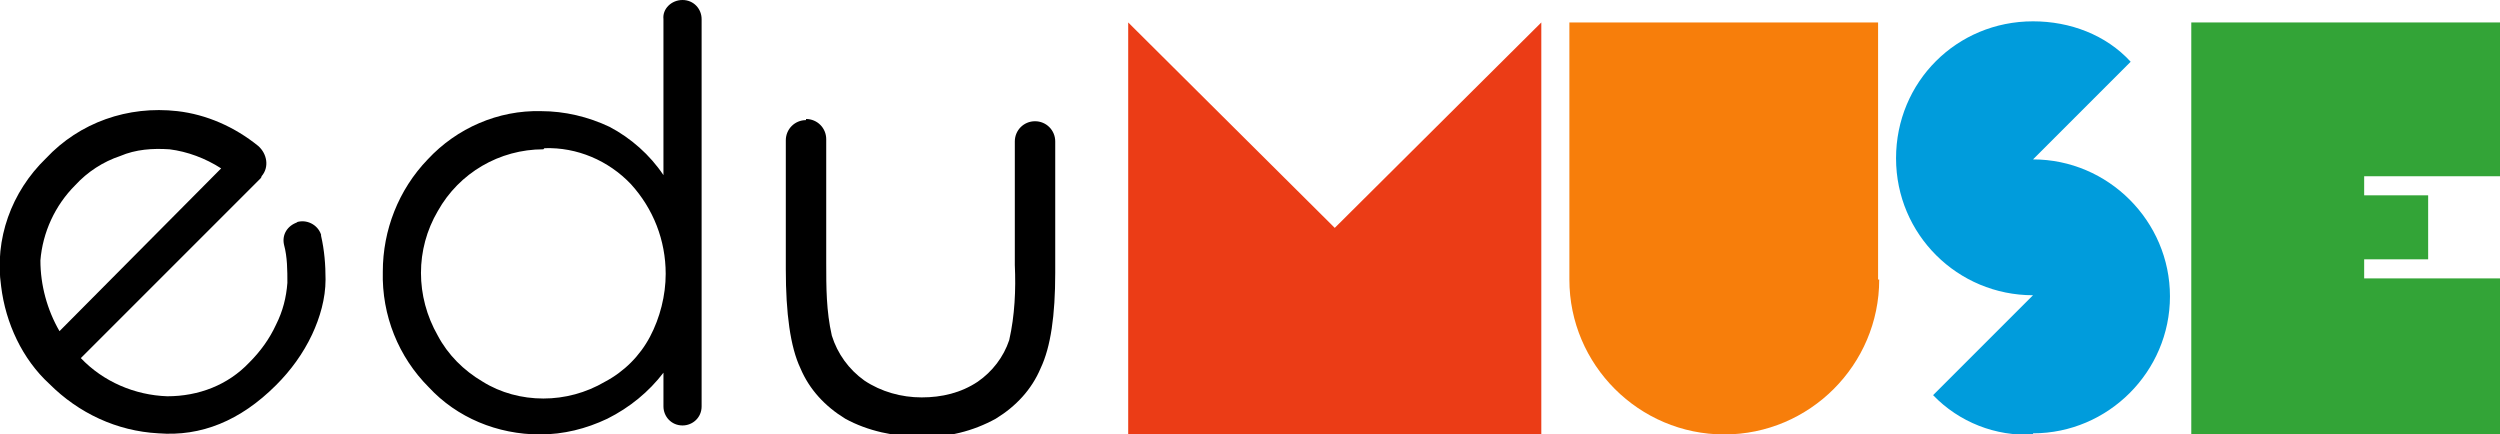
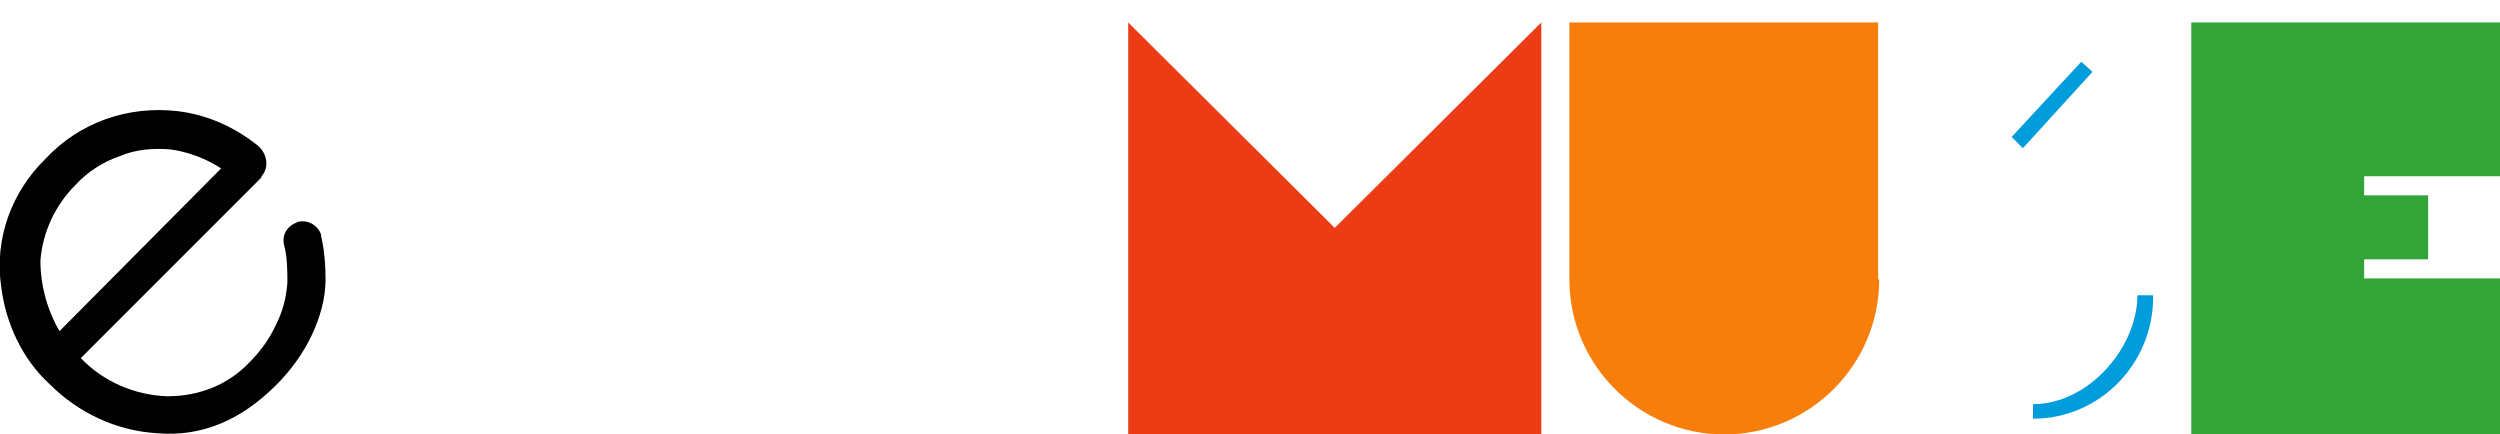
<svg xmlns="http://www.w3.org/2000/svg" id="Layer_1" viewBox="0 0 222.7 38.7">
  <defs>
    <style>      .st0 {        fill: none;      }      .st1 {        fill: #33a437;      }      .st2 {        fill: #eb3c16;      }      .st3 {        fill: #009cdc;      }      .st4 {        fill: #f77e0b;      }      .st5 {        clip-path: url(#clippath);      }    </style>
    <clipPath id="clippath">
      <rect class="st0" y="0" width="222.7" height="38.7" />
    </clipPath>
  </defs>
  <g id="Group_2">
    <g class="st5">
      <g id="Group_1">
        <path id="Path_1" d="M26.4,19.8h0c.9-.3,1.9.2,2.2,1.1,0,0,0,0,0,.1.3,1.3.4,2.6.4,3.9,0,1.7-.5,3.4-1.2,4.9-.8,1.7-1.9,3.2-3.2,4.5-3.2,3.2-6.7,4.6-10.5,4.3-3.7-.2-7.1-1.8-9.7-4.4C2,32,.5,28.8.1,25.5c-.6-4.2.9-8.4,4-11.4,3-3.2,7.3-4.7,11.7-4.2,2.6.3,5.1,1.4,7.2,3.1.8.7,1,1.9.3,2.7,0,0,0,.1-.1.2l-16,16c2,2.1,4.8,3.3,7.7,3.4,2.8,0,5.4-1,7.3-3,1-1,1.8-2.1,2.4-3.4.6-1.2.9-2.4,1-3.7,0-1.1,0-2.3-.3-3.4-.2-.9.3-1.7,1.2-2M19.7,15c-1.4-.9-3-1.5-4.6-1.7-1.5-.1-3,0-4.4.6-1.5.5-2.9,1.4-4,2.6-1.8,1.8-2.9,4.2-3.1,6.7,0,2.2.6,4.4,1.7,6.3l14.4-14.5Z" />
-         <path id="Path_2" d="M62.5,1.7v34.5c0,1-.8,1.7-1.7,1.7-1,0-1.7-.8-1.7-1.7h0v-3c-1.3,1.7-3,3.1-5,4.1-1.9.9-3.9,1.4-6,1.4-3.8,0-7.4-1.5-9.9-4.2-2.7-2.7-4.2-6.4-4.1-10.3,0-3.7,1.4-7.3,4-10,2.6-2.8,6.3-4.4,10.1-4.3,2.1,0,4.2.5,6.1,1.4,1.9,1,3.6,2.5,4.8,4.3V1.7C59,.8,59.8,0,60.8,0s1.7.8,1.7,1.7M48.4,13.3c-3.9,0-7.5,2.1-9.4,5.5-2,3.4-2,7.6,0,11.1.9,1.7,2.3,3.1,4,4.1,1.6,1,3.5,1.5,5.4,1.5,1.9,0,3.8-.5,5.5-1.5,1.7-.9,3.1-2.3,4-4,.9-1.7,1.4-3.7,1.4-5.6,0-3-1.1-5.8-3.1-8-2-2.1-4.8-3.3-7.7-3.2" />
-         <path id="Path_3" d="M71.8,10.6h0c1,0,1.8.8,1.8,1.8v11c0,2.2,0,4.3.5,6.5.5,1.6,1.5,3,2.9,4,1.5,1,3.3,1.5,5.1,1.5,1.8,0,3.5-.4,5-1.4,1.3-.9,2.3-2.2,2.8-3.7.5-2.2.6-4.5.5-6.7v-11c0-1,.8-1.8,1.8-1.8h0c1,0,1.8.8,1.8,1.8v11.7c0,3.8-.4,6.6-1.3,8.5-.8,1.9-2.2,3.4-4,4.5-2,1.1-4.3,1.7-6.7,1.6-2.3,0-4.7-.5-6.7-1.6-1.8-1.1-3.2-2.6-4-4.5-.9-1.9-1.3-4.9-1.3-8.8v-11.5c0-1,.8-1.8,1.8-1.8" />
        <path id="Path_4" class="st2" d="M137.3,38.7h-36.8V2l18.4,18.3L137.3,2v36.7Z" />
        <path id="Path_5" class="st2" d="M135.8,37.1v-8.1h-1.4v6.7h-7.4v1.4h8.8Z" />
        <path id="Path_6" class="st4" d="M167.4,24.9c0,7.6-6.2,13.8-13.8,13.8-7.6,0-13.8-6.2-13.8-13.8h0V2h27.5v22.9Z" />
        <path id="Path_7" class="st4" d="M164.1,24.9c0,5-5,10.9-10.5,10.9v1.4c6.5,0,11.9-6.1,11.9-12.3h-1.4Z" />
-         <path id="Path_8" class="st3" d="M181.1,38.7c-3.3.2-6.6-1.1-8.9-3.5l8.9-8.9c-6.7,0-12.2-5.4-12.2-12.2s5.4-12.2,12.2-12.2c3.3,0,6.5,1.2,8.7,3.6l-8.7,8.7c6.7,0,12.2,5.5,12.2,12.2,0,6.7-5.5,12.2-12.2,12.2h0" />
        <path id="Path_9" class="st3" d="M186.4,6.4l-1-.9-6.2,6.7,1,1,6.2-6.8Z" />
        <path id="Path_10" class="st3" d="M190.4,26.3c0,4.6-4.3,9.7-9.3,9.7v1.3c6,0,10.8-5,10.7-11h-1.4Z" />
        <path id="Path_11" class="st1" d="M222.7,38.7h-27.5V2h27.5v13.7h-12.1v1.7h5.7v5.7h-5.7v1.7h12.1v13.8Z" />
-         <path id="Path_12" class="st1" d="M221.2,14.2V6.2h-1.4v6.7h-7.3v1.4h8.7Z" />
-         <path id="Path_13" class="st1" d="M221.2,37.1v-8.1h-1.4v6.7h-7.3v1.4h8.7Z" />
      </g>
    </g>
  </g>
</svg>